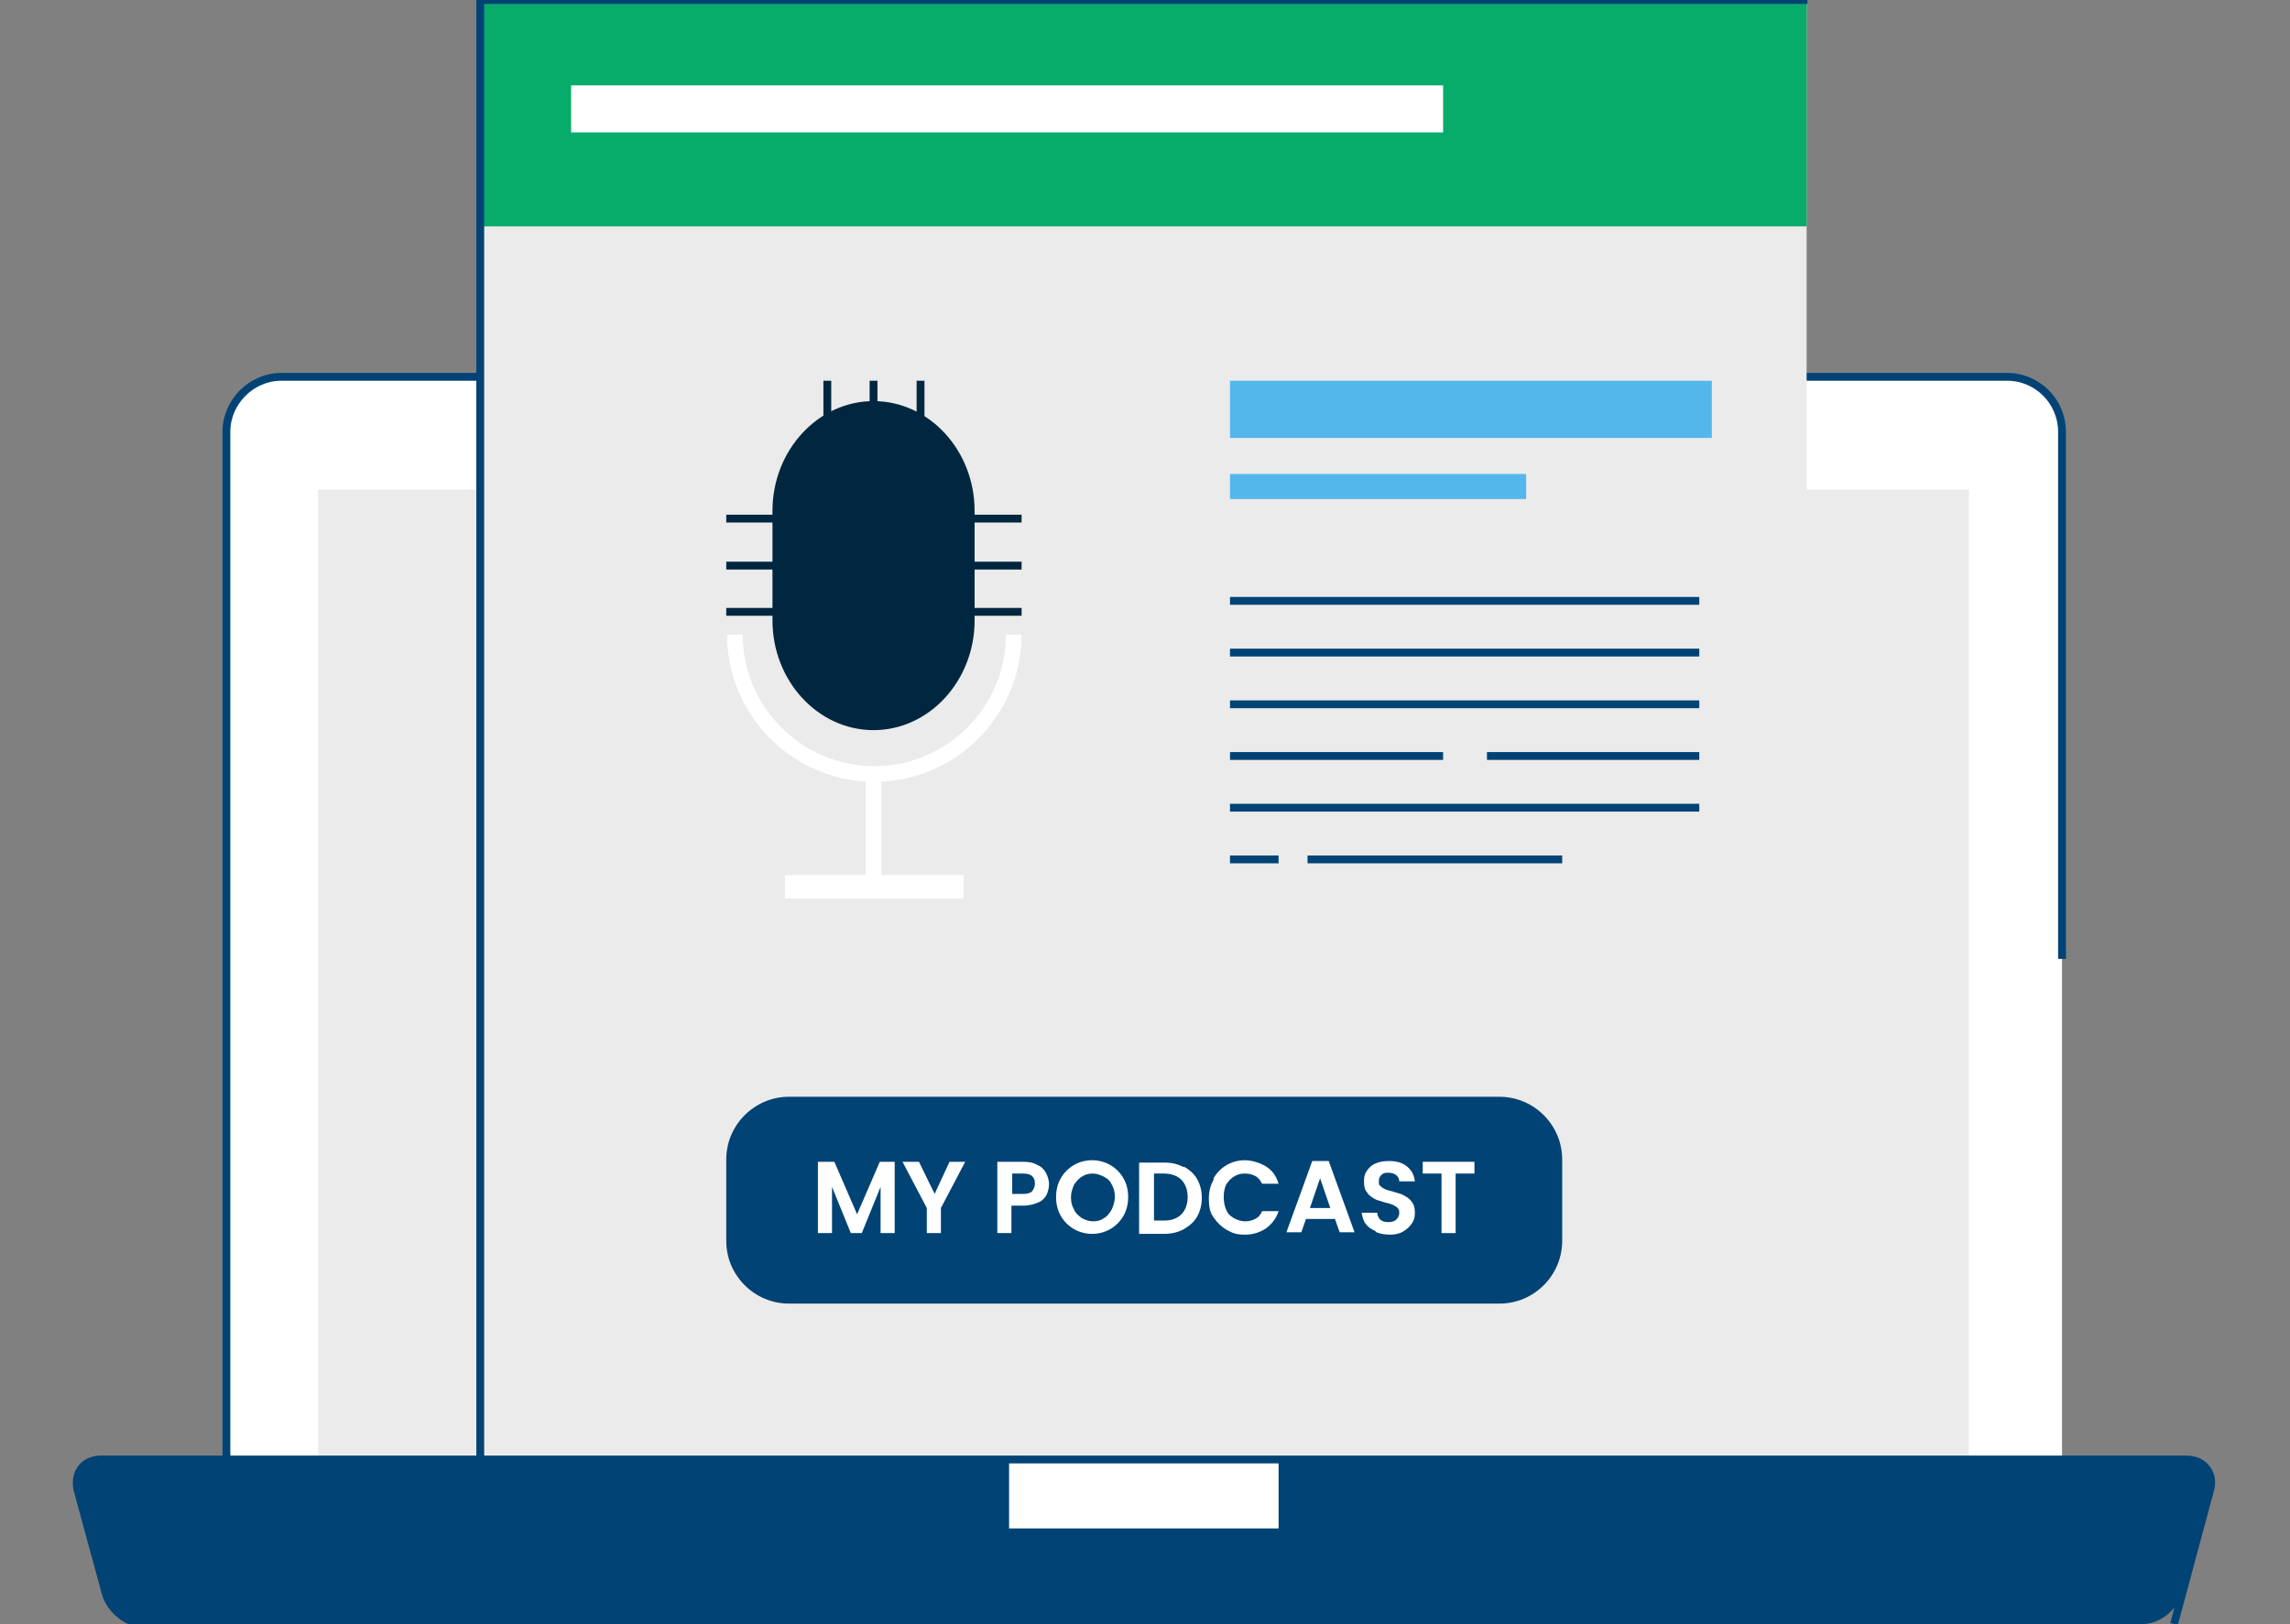
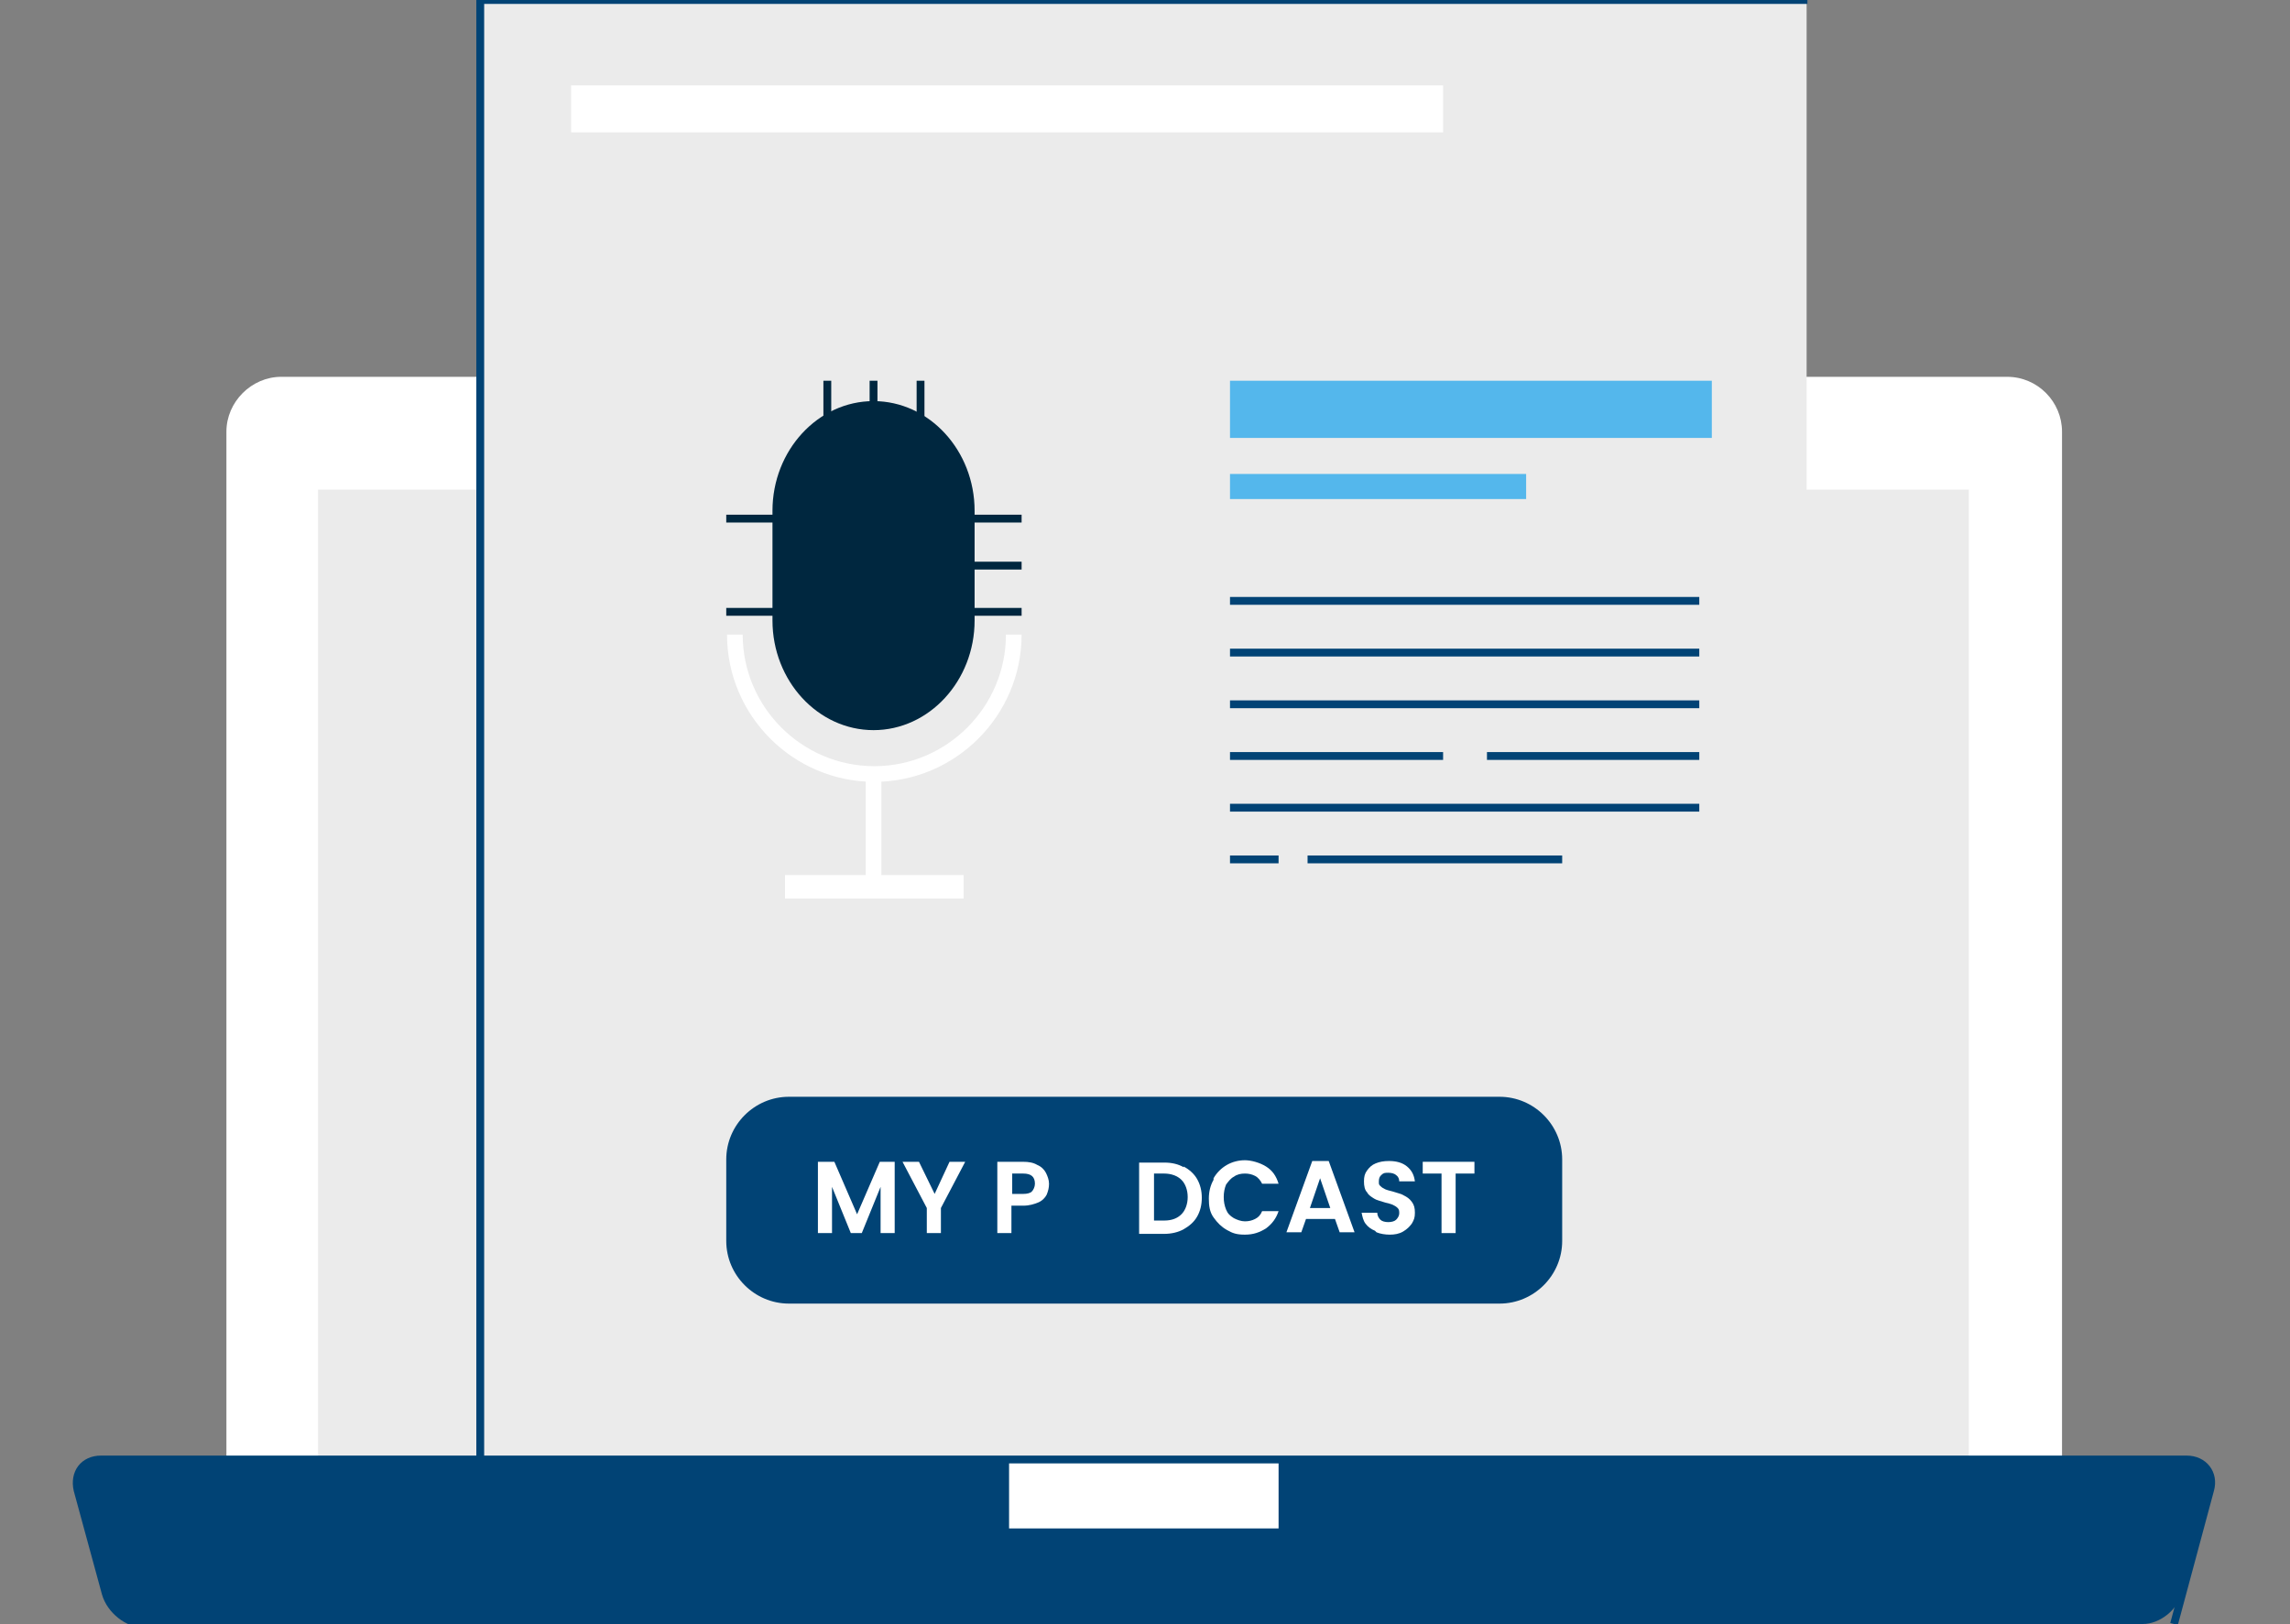
<svg xmlns="http://www.w3.org/2000/svg" version="1.1" viewBox="0 0 292.3 207.3">
  <rect x="0" y="0" width="292.3" height="207.3" fill="#808080" stroke="none" />
  <defs>
    <style> .cls-1 { fill: #00273f; } .cls-2 { fill: #08ac6a; } .cls-3 { stroke: #00273f; } .cls-3, .cls-4, .cls-5 { fill: none; stroke-miterlimit: 10; } .cls-6 { fill: #014375; } .cls-7 { fill: #ebebeb; } .cls-8 { fill: #fff; } .cls-9 { fill: #54b7ec; } .cls-4 { stroke: #014375; } .cls-5 { stroke: #fff; stroke-width: 2px; } </style>
  </defs>
  <g>
    <g id="Layer_1">
      <path class="cls-8" d="M263.1,189.8c0,3.9-3.1,7-7,7H35.9c-3.8,0-7-3.1-7-7V55.1c0-3.8,3.2-7,7-7h220.3c3.9,0,7,3.2,7,7v134.7h-.1Z" />
-       <path class="cls-4" d="M263.1,196.8H35.9c-3.8,0-7-3.1-7-7V55.1c0-3.8,3.2-7,7-7h220.3c3.9,0,7,3.2,7,7v67.3" />
      <rect class="cls-7" x="40.6" y="62.5" width="210.7" height="123.9" />
      <rect class="cls-7" x="61.3" width="169.3" height="186.4" />
-       <rect class="cls-2" x="61.3" width="169.3" height="28.9" />
      <path class="cls-6" d="M278.5,203.4c-.6,2.1-2.8,3.9-5,3.9H18.5c-2.2,0-4.5-1.7-5-3.9l-3.6-13.2c-.6-2.1.8-3.9,3-3.9h266.3c2.2,0,3.5,1.7,3,3.9l-3.7,13.2h0Z" />
      <rect class="cls-8" x="128.8" y="186.4" width="34.4" height="8.7" />
      <path class="cls-4" d="M277.5,207.3l4.6-17.1c.6-2.1-.8-3.9-3-3.9H12.9c-2.2,0-3.5,1.7-3,3.9l3.6,13.2c.6,2.1,2.8,3.9,5,3.9h127.5" />
      <polyline class="cls-4" points="230.7 0 61.3 0 61.3 186.4" />
      <rect class="cls-8" x="72.9" y="10.9" width="111.3" height="6" />
      <rect class="cls-9" x="157" y="48.6" width="61.5" height="7.3" />
      <rect class="cls-9" x="157" y="60.5" width="37.8" height="3.2" />
      <line class="cls-4" x1="157" y1="76.7" x2="216.9" y2="76.7" />
      <line class="cls-4" x1="157" y1="83.3" x2="216.9" y2="83.3" />
      <line class="cls-4" x1="157" y1="89.9" x2="216.9" y2="89.9" />
      <line class="cls-4" x1="157" y1="96.5" x2="184.2" y2="96.5" />
      <line class="cls-4" x1="189.8" y1="96.5" x2="216.9" y2="96.5" />
      <line class="cls-4" x1="157" y1="103.1" x2="216.9" y2="103.1" />
      <line class="cls-4" x1="157" y1="109.7" x2="163.2" y2="109.7" />
      <line class="cls-4" x1="166.9" y1="109.7" x2="199.4" y2="109.7" />
      <path class="cls-6" d="M199.4,158.4c0,4.4-3.6,8-8,8h-90.7c-4.4,0-8-3.6-8-8v-10.4c0-4.4,3.6-8,8-8h90.7c4.4,0,8,3.6,8,8v10.4Z" />
      <g>
        <g>
          <path class="cls-1" d="M124.4,79.2c0,7.7-5.8,14-12.9,14s-12.9-6.3-12.9-14v-14c0-7.7,5.8-14,12.9-14s12.9,6.3,12.9,14v14Z" />
          <path class="cls-5" d="M129.4,81c0,9.8-8,17.8-17.8,17.8s-17.8-8-17.8-17.8" />
          <line class="cls-5" x1="111.5" y1="98.8" x2="111.5" y2="113.7" />
        </g>
        <rect class="cls-8" x="100.2" y="111.7" width="22.8" height="3" />
        <line class="cls-3" x1="105.6" y1="48.6" x2="105.6" y2="60.5" />
        <line class="cls-3" x1="111.5" y1="48.6" x2="111.5" y2="60.5" />
        <line class="cls-3" x1="117.5" y1="48.6" x2="117.5" y2="60.5" />
        <line class="cls-3" x1="92.7" y1="78.1" x2="104.6" y2="78.1" />
-         <line class="cls-3" x1="92.7" y1="72.2" x2="104.6" y2="72.2" />
        <line class="cls-3" x1="92.7" y1="66.2" x2="104.6" y2="66.2" />
        <line class="cls-3" x1="118.5" y1="78.1" x2="130.4" y2="78.1" />
        <line class="cls-3" x1="118.5" y1="72.2" x2="130.4" y2="72.2" />
        <line class="cls-3" x1="118.5" y1="66.2" x2="130.4" y2="66.2" />
      </g>
      <g>
        <path class="cls-8" d="M114.2,148.3v9.1h-1.8v-5.9l-2.4,5.9h-1.4l-2.4-5.9v5.9h-1.8v-9.1h2.1l2.9,6.7,2.9-6.7h2.1Z" />
        <path class="cls-8" d="M123.2,148.3l-3.1,5.9v3.2h-1.8v-3.2l-3.1-5.9h2.1l2,4.1,1.9-4.1h2Z" />
        <path class="cls-8" d="M133.6,152.5c-.2.4-.6.8-1.1,1s-1.1.4-1.9.4h-1.5v3.5h-1.8v-9.1h3.3c.7,0,1.3.1,1.8.4.5.2.9.6,1.1,1s.4.9.4,1.4-.1.9-.3,1.4ZM131.7,152.1c.2-.2.4-.6.4-1,0-.9-.5-1.3-1.5-1.3h-1.4v2.6h1.4c.5,0,.9-.1,1.1-.3Z" />
-         <path class="cls-8" d="M137.1,156.9c-.7-.4-1.3-1-1.7-1.7-.4-.7-.6-1.5-.6-2.4s.2-1.7.6-2.4,1-1.3,1.7-1.7c.7-.4,1.5-.6,2.3-.6s1.6.2,2.3.6c.7.4,1.3,1,1.7,1.7s.6,1.5.6,2.4-.2,1.7-.6,2.4c-.4.7-1,1.3-1.7,1.7-.7.4-1.5.6-2.3.6s-1.6-.2-2.3-.6ZM140.9,155.5c.4-.2.7-.6,1-1.1.2-.5.4-1,.4-1.6s-.1-1.1-.4-1.6c-.2-.5-.6-.8-1-1-.4-.2-.9-.4-1.4-.4s-1,.1-1.4.4c-.4.2-.7.6-1,1-.2.5-.4,1-.4,1.6s.1,1.1.4,1.6c.2.5.6.8,1,1.1.4.2.9.4,1.4.4s1-.1,1.4-.4Z" />
        <path class="cls-8" d="M151.1,148.9c.7.4,1.3.9,1.7,1.6.4.7.6,1.5.6,2.4s-.2,1.7-.6,2.4c-.4.7-1,1.2-1.7,1.6-.7.4-1.6.6-2.5.6h-3.2v-9.1h3.2c1,0,1.8.2,2.5.6ZM150.8,155c.5-.5.8-1.3.8-2.2s-.3-1.7-.8-2.2-1.3-.8-2.2-.8h-1.3v6h1.3c1,0,1.7-.3,2.2-.8Z" />
        <path class="cls-8" d="M154.9,150.4c.4-.7,1-1.3,1.7-1.7.7-.4,1.5-.6,2.3-.6s1.9.3,2.7.8c.8.5,1.3,1.2,1.6,2.2h-2.1c-.2-.4-.5-.8-.9-1-.4-.2-.8-.3-1.3-.3s-1,.1-1.4.4c-.4.2-.7.6-1,1-.2.5-.3,1-.3,1.6s.1,1.1.3,1.6c.2.5.5.8,1,1.1.4.2.9.4,1.4.4s.9-.1,1.3-.3c.4-.2.7-.5.9-1h2.1c-.3.9-.8,1.6-1.6,2.2-.8.5-1.6.8-2.7.8s-1.6-.2-2.3-.6c-.7-.4-1.2-.9-1.7-1.6s-.6-1.5-.6-2.4.2-1.7.6-2.4Z" />
        <path class="cls-8" d="M170.3,155.6h-3.6l-.6,1.7h-1.9l3.3-9.1h2.1l3.3,9.1h-1.9l-.6-1.7ZM169.8,154.2l-1.3-3.8-1.3,3.8h2.6Z" />
        <path class="cls-8" d="M175.5,157.1c-.5-.2-.9-.5-1.2-.9-.3-.4-.4-.9-.5-1.4h2c0,.4.2.7.4.9.2.2.6.3,1,.3s.8-.1,1-.3c.2-.2.4-.5.4-.8s0-.5-.2-.7c-.2-.2-.4-.3-.6-.4s-.6-.2-1-.3c-.6-.2-1.1-.3-1.4-.5s-.7-.4-.9-.8c-.3-.3-.4-.8-.4-1.4s.1-1,.4-1.4.6-.7,1.1-.9c.5-.2,1-.3,1.7-.3.9,0,1.7.2,2.3.7s.9,1.1,1,1.9h-2c0-.3-.1-.6-.4-.8-.2-.2-.6-.3-1-.3s-.6,0-.9.3c-.2.2-.3.4-.3.8s0,.4.2.6.4.3.6.4.6.2,1,.3c.6.2,1.1.3,1.4.5.4.2.7.4,1,.8s.4.8.4,1.4-.1.9-.4,1.4c-.3.4-.6.7-1.1,1s-1.1.4-1.7.4-1.2-.1-1.7-.3Z" />
        <path class="cls-8" d="M188.2,148.3v1.5h-2.4v7.6h-1.8v-7.6h-2.4v-1.5h6.7Z" />
      </g>
    </g>
  </g>
</svg>